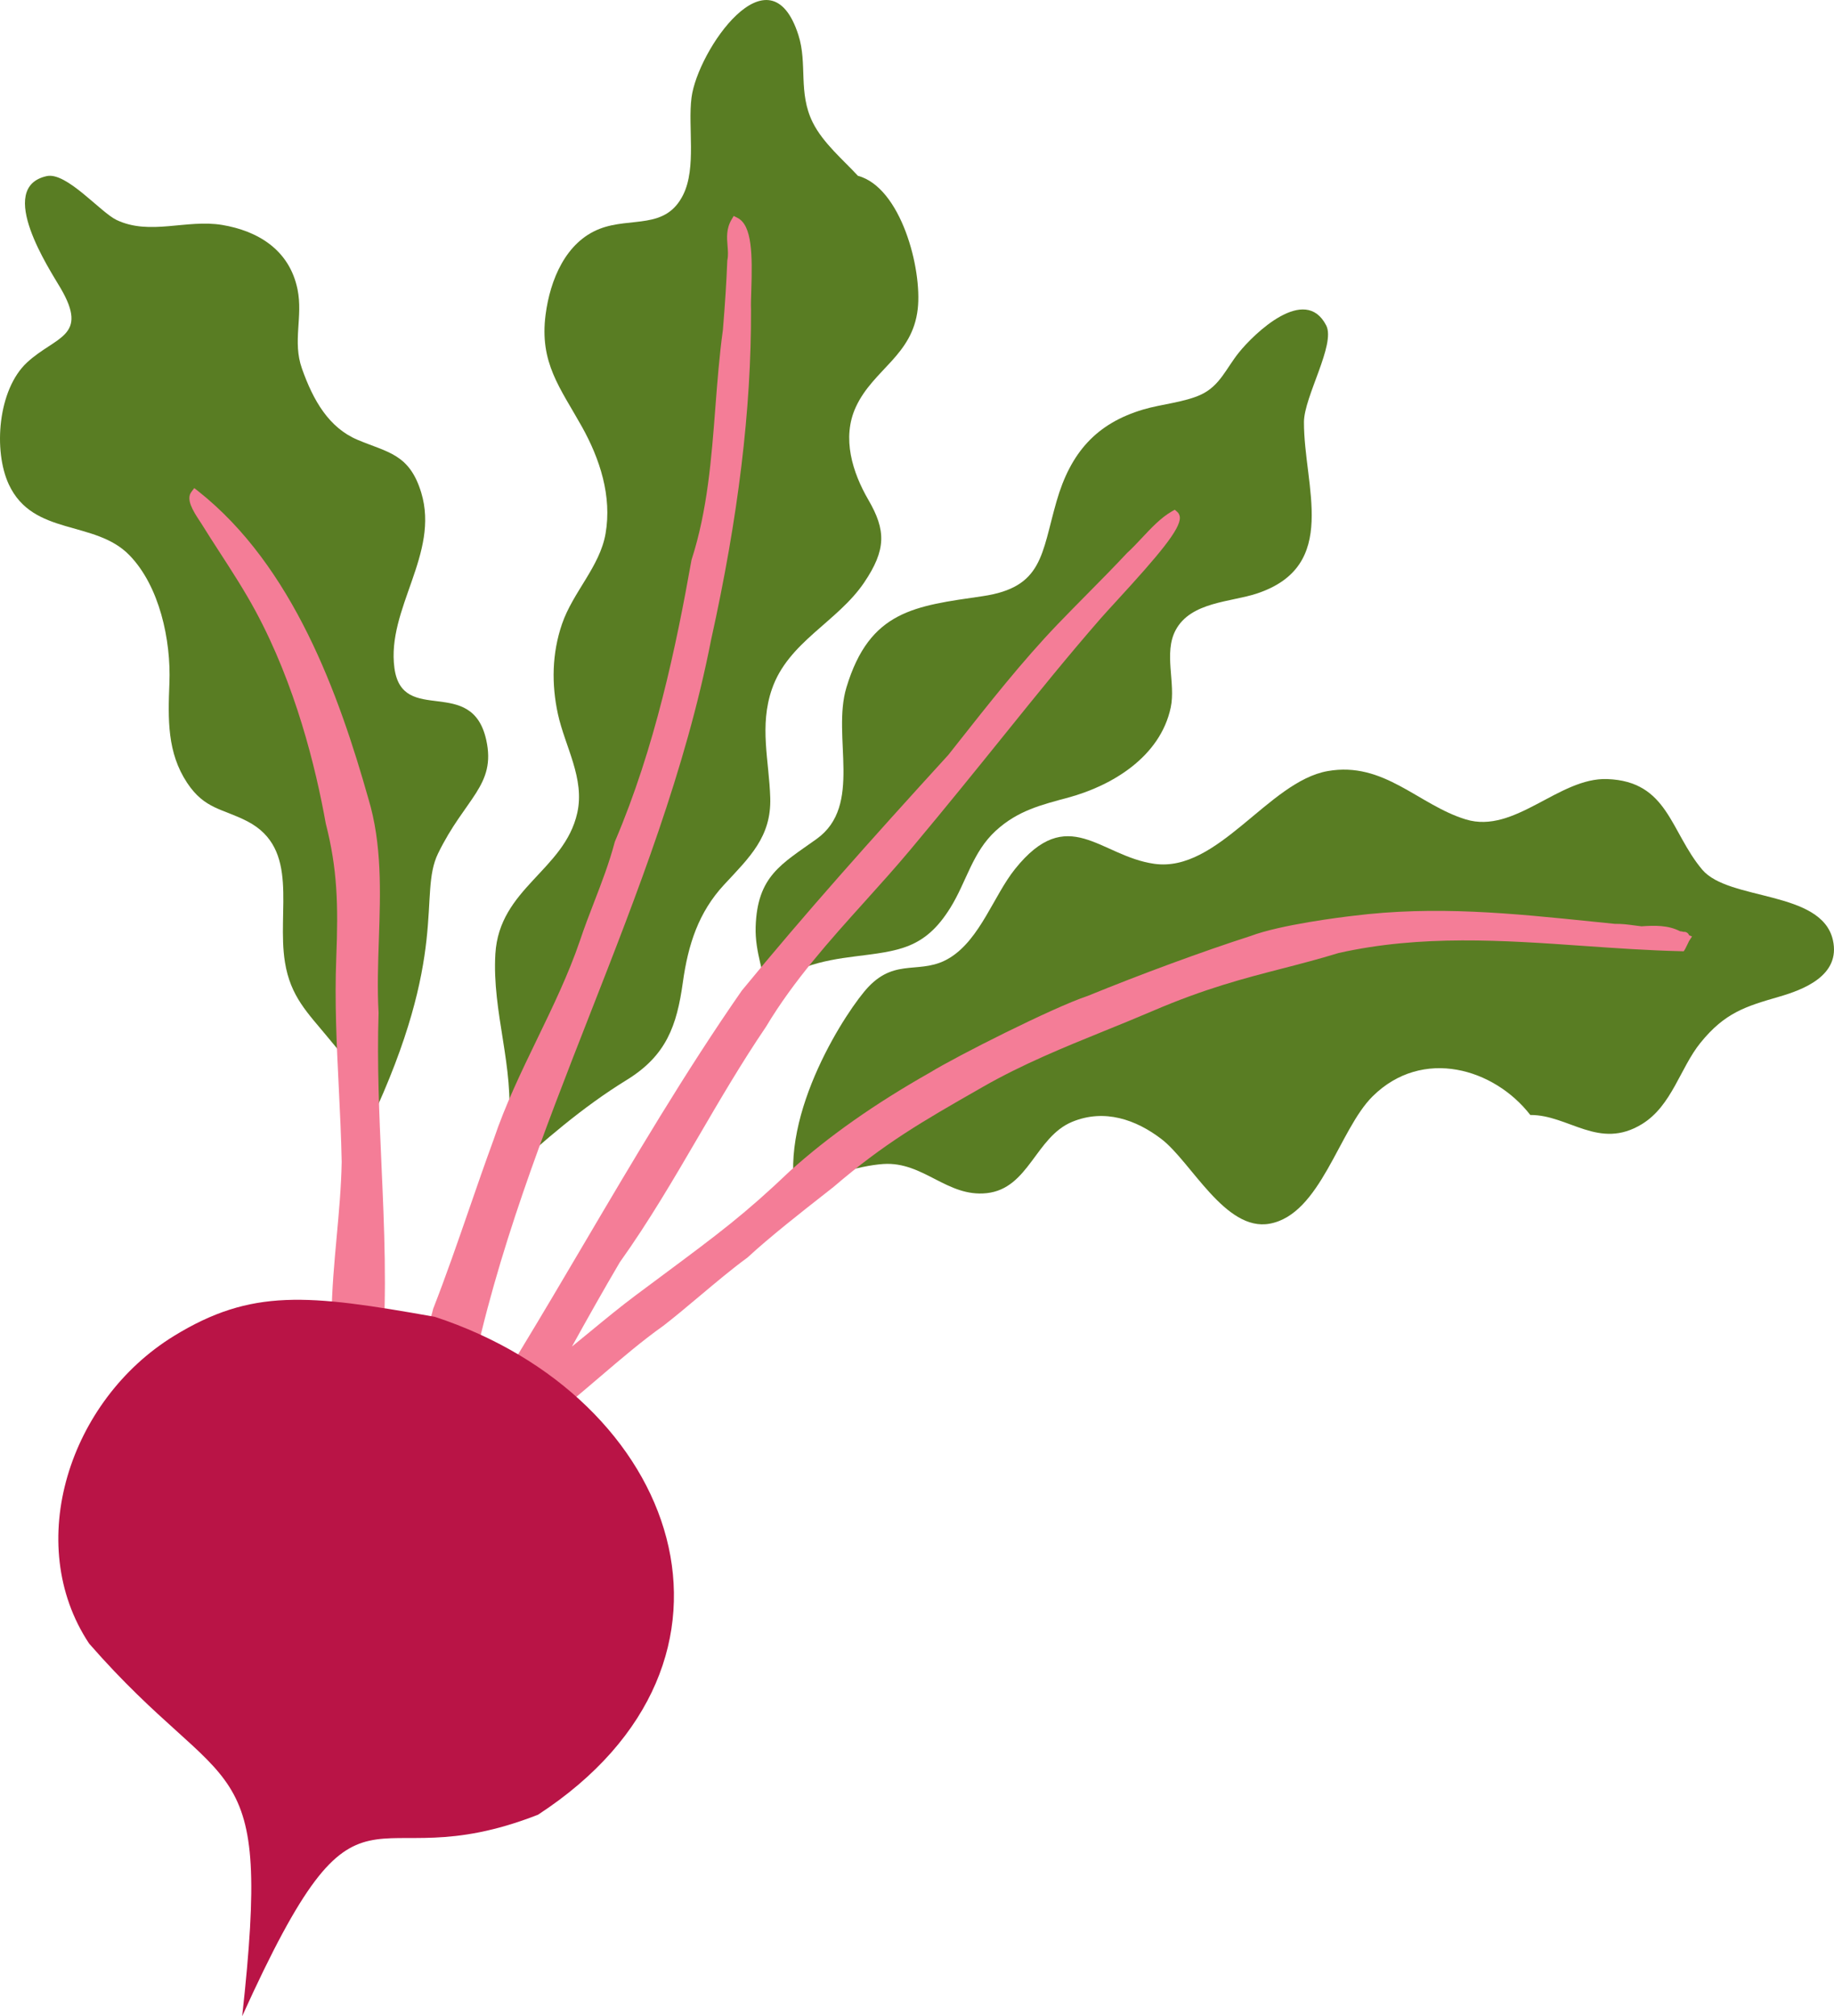
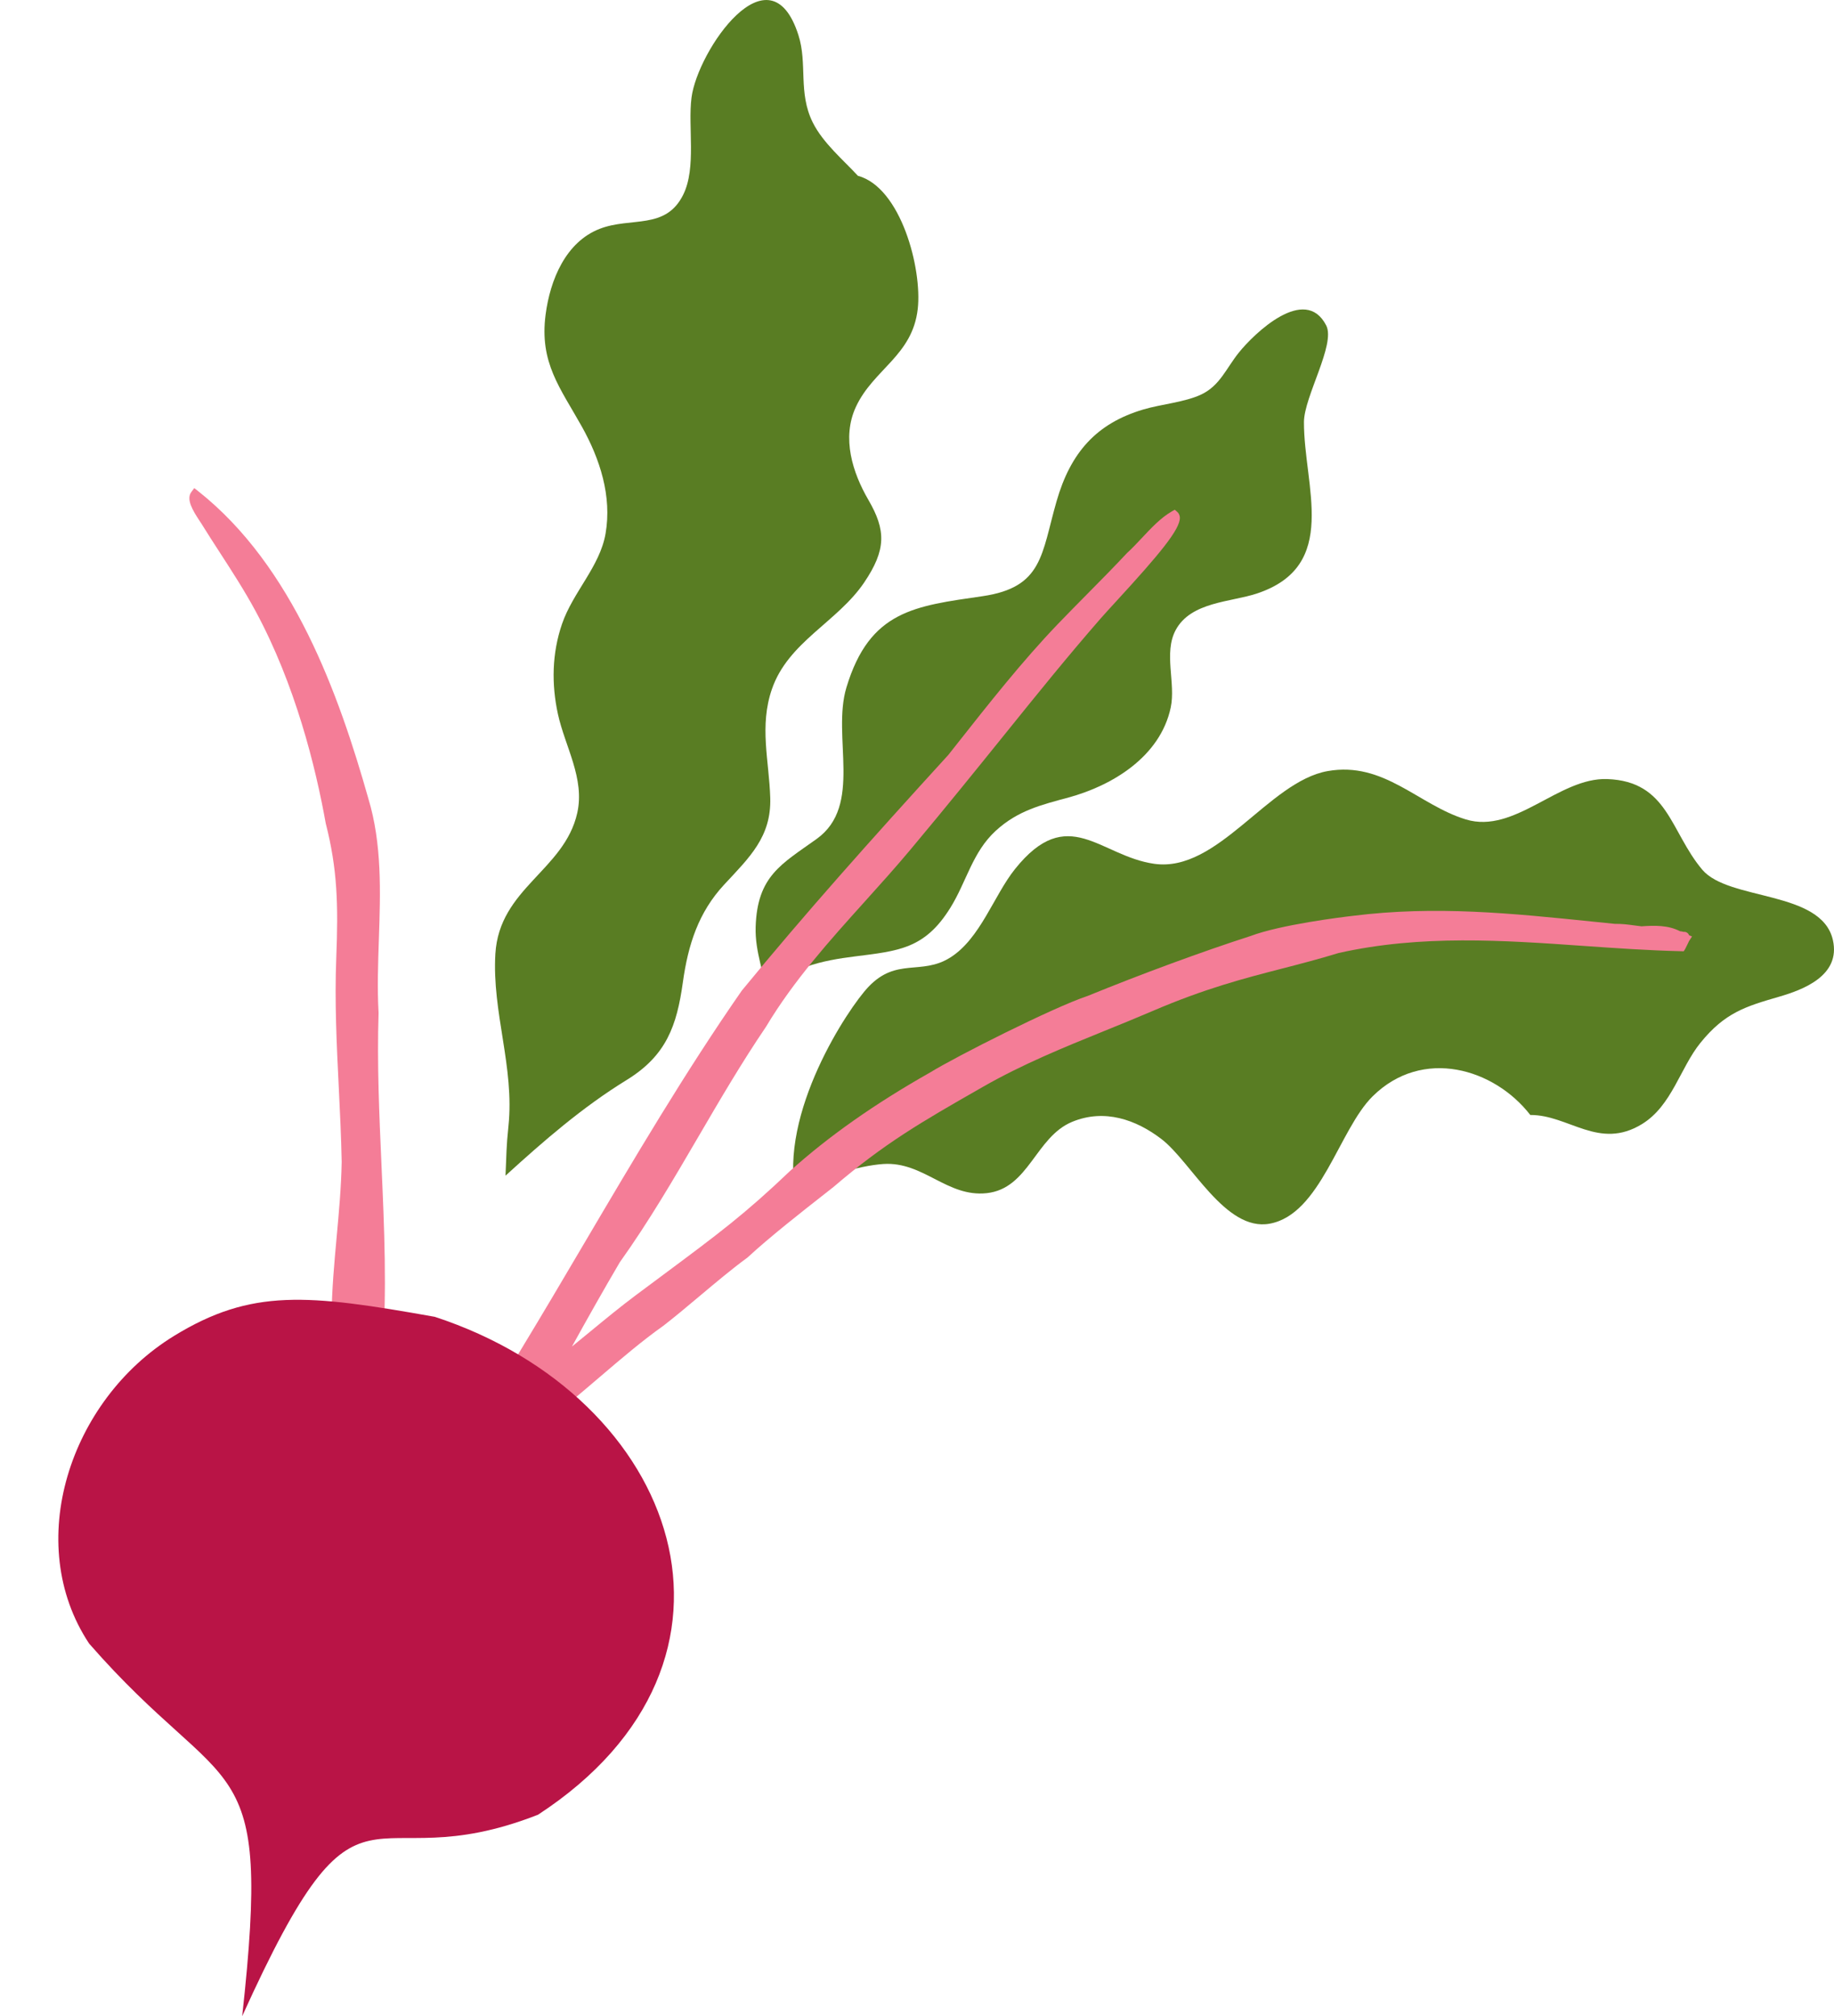
<svg xmlns="http://www.w3.org/2000/svg" id="Layer_2" viewBox="0 0 1297.2 1426.01">
  <defs>
    <style> .cls-1 { fill: #f47d97; } .cls-2 { fill: #b91446; } .cls-3 { fill: #597d23; } </style>
  </defs>
  <g id="Layer_3">
    <g>
      <path class="cls-3" d="M562.94,845.72c13.55-12.77,44.93-21.32,61.83-22.44,28.39-1.89,45.08,23.65,73.13,20.62,29.84-3.22,34.5-39.73,60.46-50.45,22.87-9.44,45.26-1.53,63.19,12.23,21.06,16.17,45.09,65.48,76.42,59.83,36.14-6.51,49.07-66.55,72.93-90.12,35.29-34.85,86.02-19.69,111.49,13.22,27.26-.13,48.56,25.15,79.06,6.4,21.09-12.97,26.95-39.75,41.31-57.47,17.25-21.28,31.76-25.66,55.53-32.55,17.03-4.94,43.82-14.92,38.13-40.1-8-35.38-73.67-27.54-92.43-49.81-22.68-26.92-24.09-62.54-67.24-64.06-34.17-1.21-65.34,39.11-99.96,28.55-33.51-10.23-57.86-41.27-97.76-34.19-41.84,7.42-77.53,71.91-122.53,65.59-38.62-5.42-61.05-43.32-98.7,3.85-14.83,18.58-24.47,49.17-45.76,62.48-20.41,12.76-37.81-.28-57.75,20.66-14.37,15.08-63.63,89.37-51.35,147.78Z" />
      <path class="cls-3" d="M542.04,704.41c12.32-20.19,41.39-25.25,62.28-27.9,31-3.94,49.67-5.18,67.81-34.35,11.61-18.66,15.6-39.39,32.22-54.61,15.74-14.42,32.37-18.3,51.51-23.52,30.66-8.35,64.74-28.66,72.2-63.58,3.68-17.26-5.18-38.64,3.52-54.84,10.76-20.04,39.04-19.71,57.42-25.82,58.93-19.58,33.16-75.9,33.3-121.32.05-17.86,22.55-55,15.75-68.27-14.99-29.26-51.08,5.86-61.72,19.07-9.05,11.24-13.44,23.52-26.77,29.79-11.51,5.42-28.35,6.83-40.84,10.54-33.19,9.86-51.47,30.36-61.42,64.99-10.8,37.59-9.62,60.84-52.38,67.09-47.75,6.97-79.78,9.98-96.23,64.54-10.51,34.87,11.94,83.47-21.1,107.17-24.78,17.77-41.96,26.08-43.11,62.13-.59,18.3,6.61,33.27,7.54,48.89Z" />
      <path class="cls-3" d="M357.55,831.53c27.42-24.97,54.43-48.43,85.71-67.69,28.13-17.31,35.46-38.44,39.73-69.07,3.71-26.67,11.07-49.53,29.2-69.07,17.87-19.26,33.45-33.77,32.61-61.43-.8-26.21-7.87-50.68,1.2-76.93,11.52-33.37,46.37-47.41,65.25-75.37,15.65-23.18,15.46-36.92,2.96-58.42-11.13-19.14-19.05-43.74-8.83-65.77,12.34-26.61,40-36.2,43.74-69.24,3.21-28.39-11.85-85.97-42.33-94.21-10.03-10.93-24.68-23.13-31.93-37.73-10.49-21.14-3.61-41.34-10.13-61.75-20.3-63.55-71.33,11.02-75.61,44.13-2.67,20.64,3.58,49.53-5.86,68.7-12.41,25.19-36.96,15.56-59.11,24.17-23.97,9.32-35.03,35.95-38.25,60.71-4.43,34.07,10.34,51.74,25.72,79.3,12.61,22.61,21.35,49.02,16.67,75.7-4.08,23.28-23.06,41.23-30.79,63.82-7.11,20.75-7.49,42.51-2.88,63.67,5.01,22.97,19.13,45.52,13.69,69.89-9.08,40.67-55.16,53.24-57.93,99.7-2.46,41.32,13.61,80.15,9.25,121.84-1.61,15.39-1.35,19.72-2.09,35.07Z" />
      <g>
-         <path class="cls-3" d="M261.44,794.47c56.97-120.77,34.17-161.51,48.36-190.73,19.07-39.28,41.25-48.09,34.13-80.35-10.22-46.28-59.4-9.73-64.95-50.9-5.65-41.93,32.09-80.71,18.97-124.03-8.34-27.53-23.82-28.41-45.07-37.39-20.28-8.58-31.37-27.87-39.33-50.44-6.79-19.23.86-36.48-3.1-55.93-5.78-28.39-28.62-41.46-53.25-45.59-25.23-4.23-51.09,7.7-74.75-3.52-11.37-5.39-35.39-34.1-49.4-31.03-36.53,8,2.4,66.58,9.85,79.34,20.07,34.37-3.44,33.78-23.64,52.34-20.84,19.14-24.11,62.7-12.99,86.47,17.16,36.66,60.67,24.85,85.14,49.86,21.4,21.87,29.63,60.22,28.4,90.66-1.03,25.71-1.56,49.14,12.51,70.42,12.49,18.89,25.34,18.26,42.7,27.3,37.29,19.42,20.65,62.91,26.5,99.5,3.94,24.59,16.2,35.99,30.59,53.52,18.08,22.03,27.35,30.42,29.32,60.51Z" />
        <path class="cls-1" d="M269.82,823.7c-1.57-35.07-3.19-71.34-2.05-107.33-.97-17.12-.37-34.92.21-52.14,1.12-33.13,2.27-67.39-7.46-99.48-20.74-73.31-53.16-164.27-120.37-217.38l-2.75-2.17-2.09,2.82c-3.74,5.04.87,12.86,5.91,20.45l.95,1.44c4.39,7.09,8.95,14.15,13.37,20.97,8.58,13.24,17.44,26.93,25.15,41.21,28.21,52.2,42.58,110.42,49.72,150.32,8.21,32.05,8.94,57.24,7.43,95.29-1.22,30.6.3,61.47,1.77,91.32.85,17.32,1.73,35.23,2.07,52.74-.31,17.72-1.96,35.67-3.55,53.03-1.69,18.42-3.43,37.48-3.6,56.15-2.46,27.12.02,40.8,8.05,44.34.74.33,1.49.56,2.28.7,6.3,1.12,14.22-3.77,24.64-15.14l.79-.87.09-1.17c3.46-45.14,1.41-90.87-.57-135.09Z" />
      </g>
      <g>
        <path class="cls-1" d="M1194.67,661.47c-.55-1.59-1.82-2.1-2.43-2.26l-.5-.13-.52.03c-.26.02-.54-.04-1.05-.16-.5-.11-1.12-.25-1.86-.3-8.38-4.37-18.04-4.14-27.26-3.48-1.66-.19-3.32-.41-4.98-.63-4.43-.6-9.01-1.22-13.77-1.1l-15.73-1.6c-57.22-5.87-111.26-11.42-169.62-4.09-8.35.97-51.08,6.23-72.56,14.32-34.01,10.96-77.07,26.81-114.98,42.3-24.56,8.13-93.68,43.13-111.49,54.14-39.25,22.22-71.63,44.99-99.08,69.67-32.08,30.6-50.45,44.25-90.68,74.17-5.74,4.27-11.93,8.88-18.67,13.9-10.54,7.87-21.21,16.65-32.51,25.95-4.1,3.37-8.24,6.77-12.42,10.17,11.06-20.07,22.35-40.06,33.83-59.59,20.41-28.57,38.4-59.37,55.8-89.17,15.01-25.7,30.53-52.27,47.6-77.37,19.52-32.67,45.14-61.11,69.92-88.62,10.77-11.96,21.92-24.33,32.45-36.93,25.91-30.97,47.34-57.55,66.24-80.99,23.92-29.67,44.59-55.3,68.06-82.22,2.79-3.2,6.84-7.61,11.52-12.71,29.9-32.57,44.99-50.6,44.53-58.8-.12-2.03-1.07-3.26-1.85-3.94l-1.74-1.51-2,1.14c-7.77,4.43-14.65,11.77-21.3,18.88-3.53,3.77-6.87,7.33-10.45,10.58-8.7,9.34-18.68,19.43-28.32,29.19-6.99,7.07-14.21,14.38-20.72,21.17-25.17,26.28-48.26,55.55-72.71,86.55l-4.6,5.84c-55.4,60.72-101.42,112.28-146.14,166.78-40.07,57.62-76.42,119.3-111.58,178.94-29.33,49.77-59.66,101.23-91.96,149.99-.46.48-1.15,1.06-1.89,1.7-3.26,2.81-6.95,6-6.15,9.85.28,1.36,1.24,3.16,4.15,4.26,1.35,1.1,2.45,2.09,3.41,2.96,3.08,2.78,5.3,4.46,8.63,5.05,4.17.74,10.08-.22,21.56-2.85l1.46-.33.69-1.33c5.93-11.34,11.98-22.85,18.11-34.45,1.42-.2,2.74-.6,3.87-1.32l.09-.06c16.74-11.45,33.35-25.63,49.42-39.36,14.64-12.51,29.78-25.44,44.89-36.14,7.79-6.03,16.33-13.19,25.36-20.78,11.53-9.68,23.46-19.69,33.78-27.2l.29-.24c15.79-14.57,37.56-31.64,55.04-45.35l5.79-4.55c36.18-31.01,62.66-46.17,102.75-69.11l2.67-1.53c28.27-16.18,57.8-28.16,86.36-39.75,11.02-4.47,22.4-9.09,33.61-13.9,37.3-16.02,64.92-23.16,91.63-30.05,12.81-3.31,26.06-6.73,40.07-11.03,58.32-13.11,116.75-9.01,173.26-5.05,22.59,1.58,45.96,3.22,69.09,3.76l1.82.04.99-1.52c.22-.34.44-.79,1.6-3.22.53-1.12,1.06-2.24,1.18-2.46l2.12-3.27-2.1-.88Z" />
-         <path class="cls-1" d="M323.78,989.66c.95-.44,2.76-.68,4.36-.89,3.56-.47,7.59-1.01,8.74-4.5,1-3.05-1.16-6.14-3.81-8.89,18.13-89.31,51.75-175.17,84.27-258.22,33.26-84.93,67.65-172.75,85.58-264.41,19.29-87,28.54-163.44,28.28-233.83-.15-3.26,0-7.99.19-13.48.82-24.98.66-46.09-9.73-51.33l-2.72-1.37-1.54,2.63c-3.79,6.45-3.27,12.79-2.81,18.39.29,3.54.57,6.88-.12,10.22l-.06.27v.27c-.57,14.54-1.55,30.06-3.08,48.66-2.54,18.44-3.98,37.27-5.38,55.47-2.73,35.62-5.56,72.45-16.76,107.12l-.11.43c-10.87,61.15-25.8,132.61-54.13,198.96l-.15.45c-3.91,14.8-9.32,28.82-14.55,42.37-3.41,8.84-6.94,17.97-10.02,27.24-8.13,23.87-19.35,47.04-30.19,69.44-11.16,23.06-22.7,46.91-31,71.66-5.94,16.2-11.67,32.77-17.21,48.8-8.02,23.18-16.3,47.16-25.38,70.41l-.15.49c-1.62,7.4-5.22,15.01-8.71,22.36-5.48,11.56-11.15,23.51-10.02,36.02-.09,3.33,1.26,5.19,2.43,6.17,1.02.85,2.21,1.33,3.47,1.55,2.76.49,5.86-.22,8.33-.78l.17-.04c2.45-.18,4.9-.21,7.26-.24,4.44-.05,9.02-.11,13.88-1.16l.67-.22Z" />
      </g>
      <path class="cls-2" d="M307.55,931.37c-90.14-16.07-129.66-20.12-184.49,13.52-73.96,45.38-106.96,146.8-60.03,217.57,98.9,113.25,129.64,69.46,108.27,263.55,86.02-189.92,84.38-93.56,209.25-142.49,166.93-108.91,99.63-295.54-73-352.15Z" />
    </g>
  </g>
</svg>